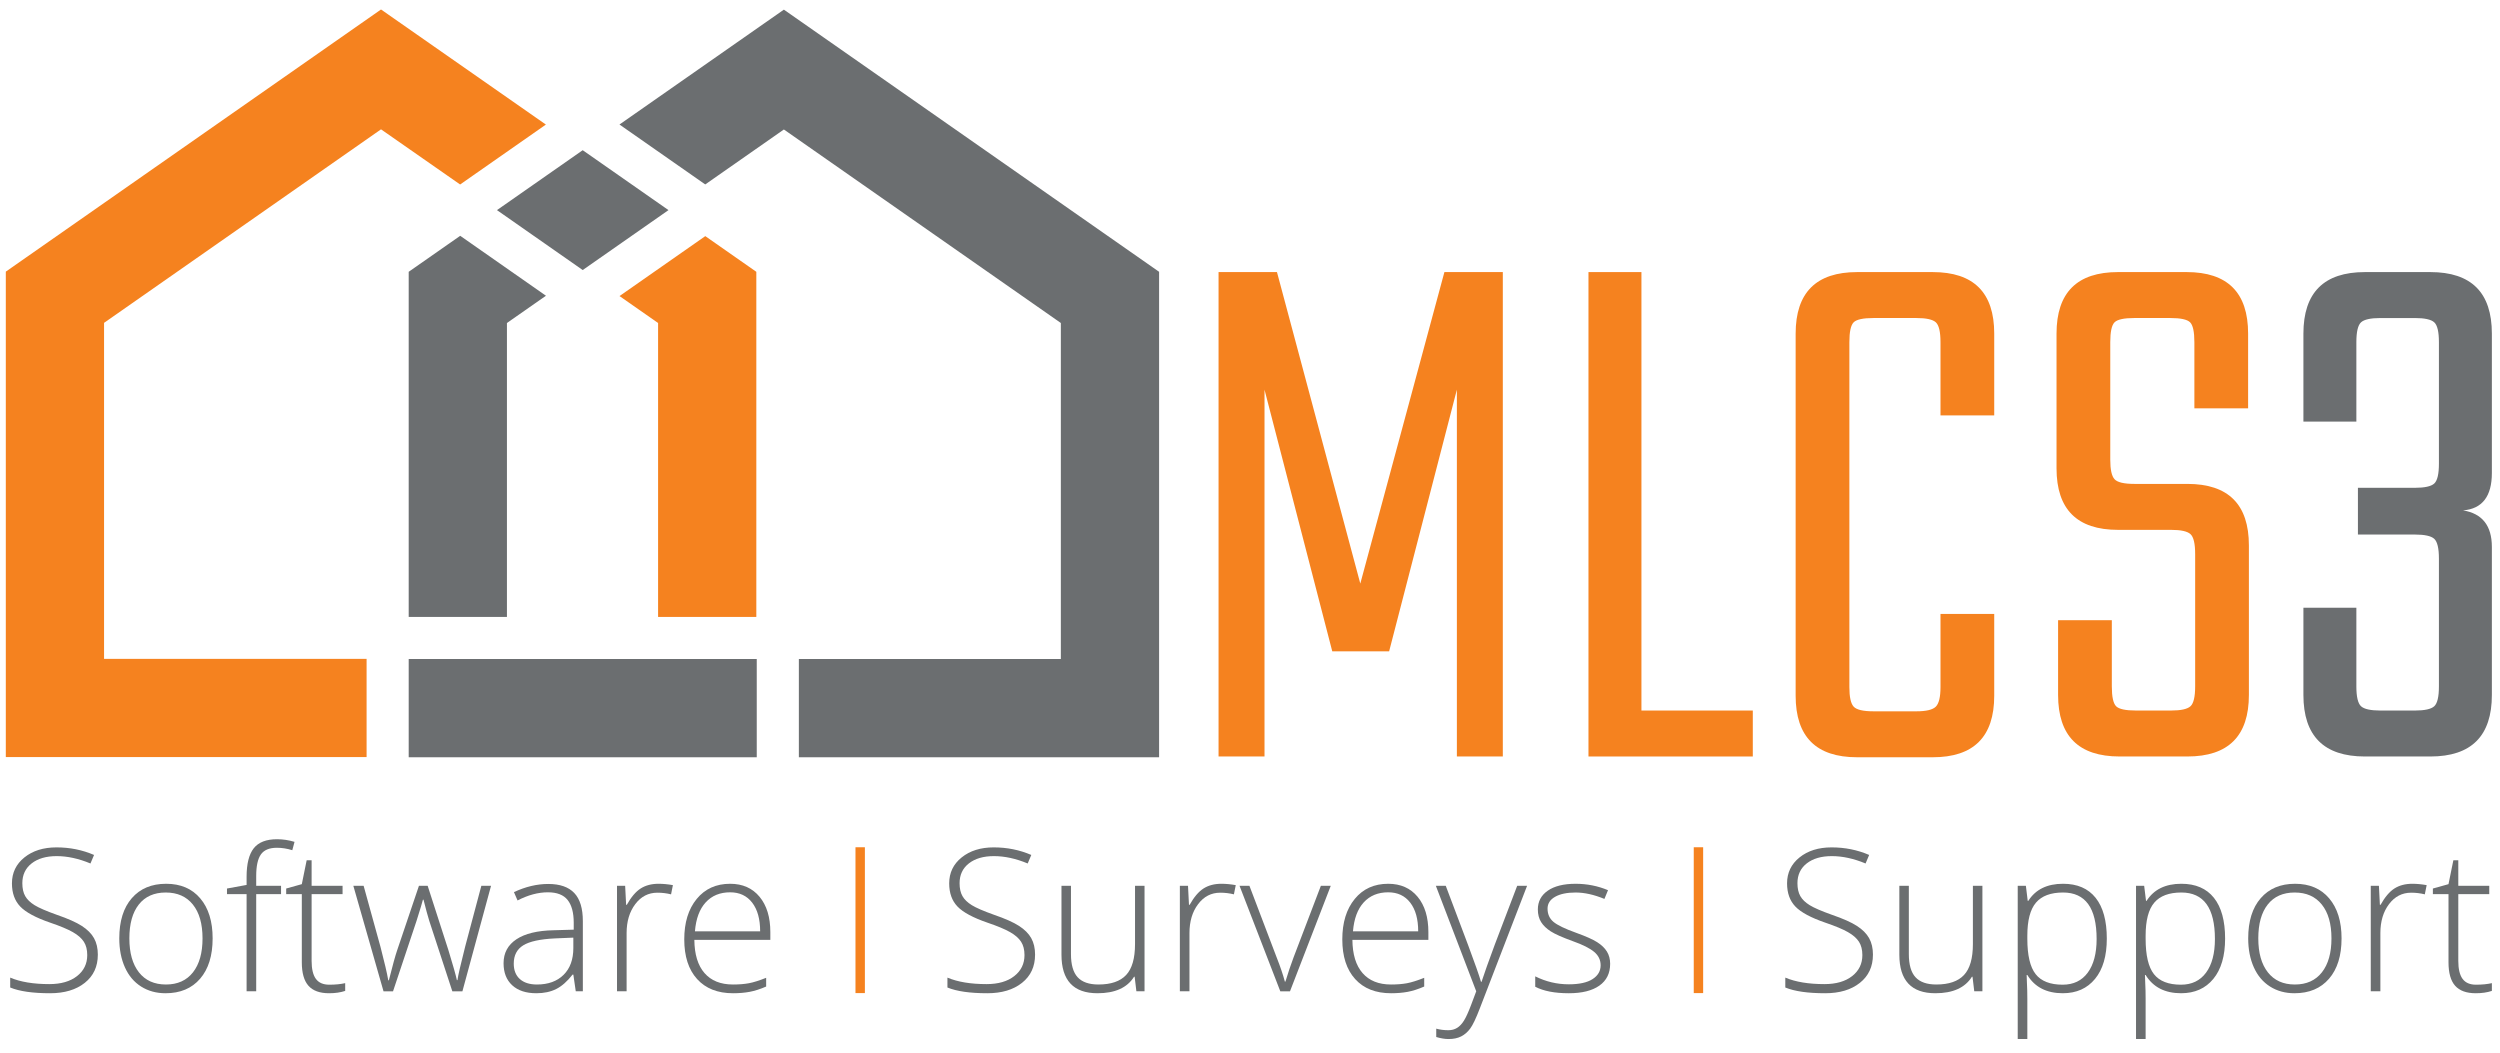
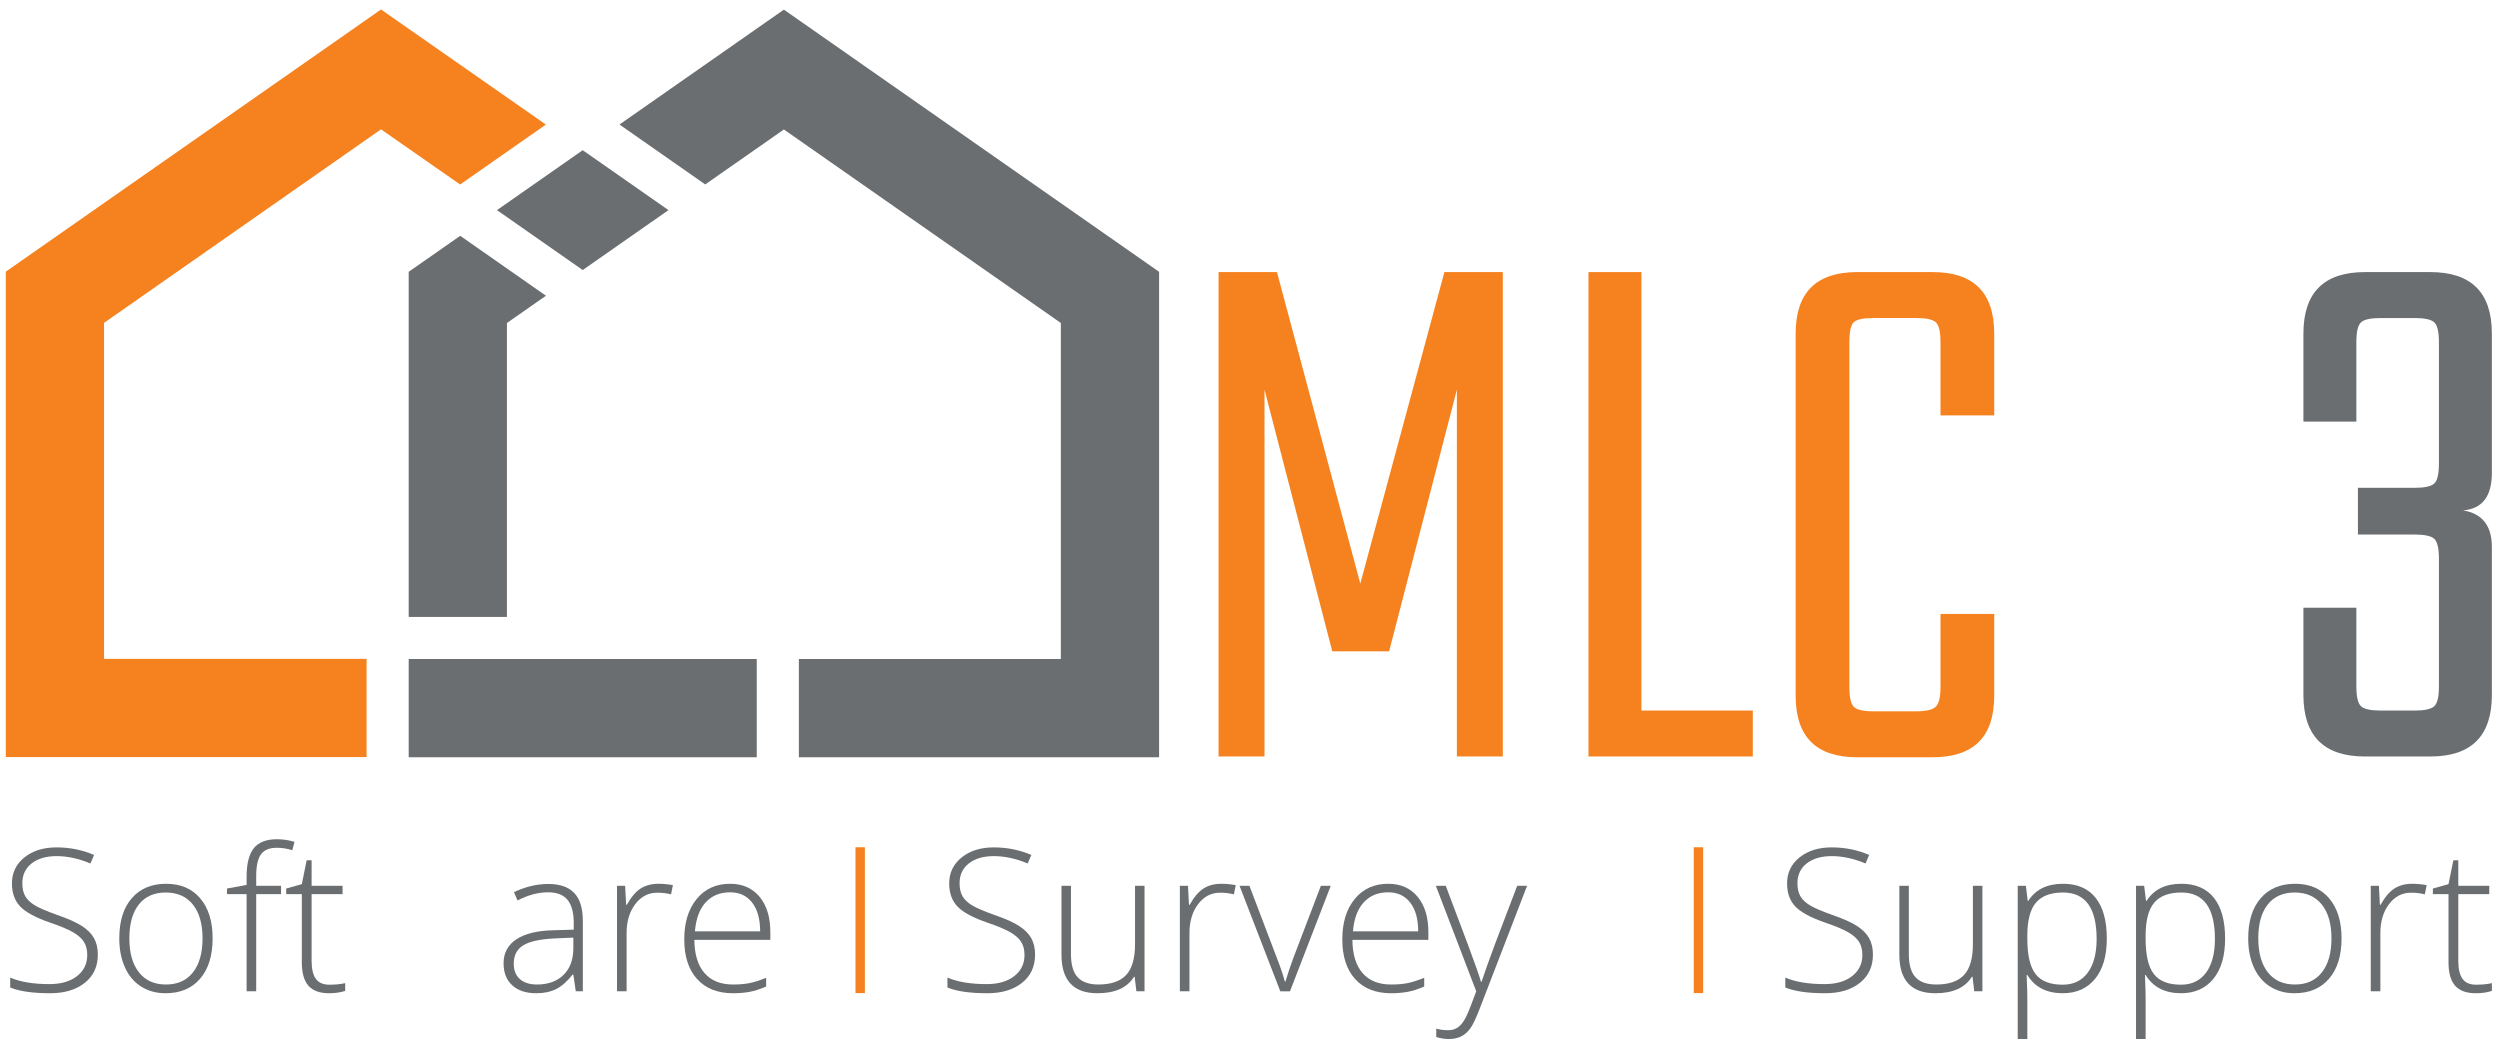
<svg xmlns="http://www.w3.org/2000/svg" width="100%" height="100%" viewBox="0 0 304 128" version="1.1" xml:space="preserve" style="fill-rule:evenodd;clip-rule:evenodd;stroke-linejoin:round;stroke-miterlimit:1.414;">
  <rect id="Artboard1" x="0" y="0" width="303.72" height="127.5" style="fill:none;" />
  <g>
    <path d="M92.021,80.137l0,11.946l-42.323,0l0,-11.946l42.323,0Zm48.925,11.946l0,-59.032l-45.626,-31.878l-19.992,13.969l8.901,6.218l1.528,1.068l9.563,-6.682l33.679,23.531l0,40.86l-31.858,0l0,11.946l43.805,0Zm-84.985,-63.409c0,0 -6.263,4.377 -6.263,4.377l0,41.966l11.946,0l0,-35.74l4.745,-3.315l-10.428,-7.288Zm14.896,-10.408l-10.426,7.285l10.427,7.287l10.429,-7.287l-8.891,-6.211l-1.539,-1.074Z" style="fill:#6b6e70;fill-rule:nonzero;" />
-     <path d="M91.969,75.017l-11.946,0l0,-35.74l-4.69,-3.276l10.429,-7.288l6.207,4.339l0,41.965Z" style="fill:#f5821f;fill-rule:nonzero;" />
    <path d="M66.38,15.148l-8.883,6.206l-1.545,1.08l-9.62,-6.708l-33.678,23.531l0,40.86l31.924,0l0,11.946l-43.871,0l0,-59.032l45.625,-31.878l20.048,13.995Z" style="fill:#f5821f;fill-rule:nonzero;" />
    <path d="M153.764,91.989l-5.588,0l0,-58.904l7.103,0l10.133,37.88l10.227,-37.88l7.103,0l0,58.904l-5.587,0l0,-44.605l-8.239,31.82l-6.913,0l-8.239,-31.82l0,44.605Z" style="fill:#f5821f;fill-rule:nonzero;" />
    <path d="M199.599,86.401l13.542,0l0,5.588l-19.982,0l0,-58.904l6.44,0l0,53.316Z" style="fill:#f5821f;fill-rule:nonzero;" />
    <path d="M242.498,50.51l-6.534,0l0,-8.902c0,-1.263 -0.189,-2.068 -0.568,-2.415c-0.379,-0.347 -1.168,-0.521 -2.368,-0.521l-5.208,0c-1.263,0 -2.068,0.174 -2.415,0.521c-0.347,0.347 -0.521,1.152 -0.521,2.415l0,41.952c0,1.2 0.174,1.989 0.521,2.368c0.347,0.379 1.152,0.568 2.415,0.568l5.208,0c1.2,0 1.989,-0.189 2.368,-0.568c0.379,-0.379 0.568,-1.168 0.568,-2.368l0,-8.902l6.534,0l0,9.944c0,4.988 -2.493,7.481 -7.481,7.481l-9.186,0c-4.988,0 -7.481,-2.493 -7.481,-7.481l0,-44.036c0,-4.988 2.493,-7.481 7.481,-7.481l9.186,0c4.988,0 7.481,2.493 7.481,7.481l0,9.944Z" style="fill:#f5821f;fill-rule:nonzero;" />
-     <path d="M266.931,83.466l0,-16.1c0,-1.262 -0.189,-2.067 -0.568,-2.415c-0.379,-0.347 -1.168,-0.52 -2.367,-0.52l-6.44,0c-4.988,0 -7.482,-2.494 -7.482,-7.482l0,-16.383c0,-4.988 2.494,-7.481 7.482,-7.481l8.334,0c4.987,0 7.481,2.493 7.481,7.481l0,9.091l-6.534,0l0,-8.049c0,-1.263 -0.174,-2.068 -0.521,-2.415c-0.348,-0.347 -1.153,-0.521 -2.415,-0.521l-4.356,0c-1.263,0 -2.068,0.174 -2.415,0.521c-0.348,0.347 -0.521,1.152 -0.521,2.415l0,14.3c0,1.199 0.173,1.988 0.521,2.367c0.347,0.379 1.152,0.568 2.415,0.568l6.439,0c4.988,0 7.482,2.494 7.482,7.482l0,18.182c0,4.988 -2.494,7.482 -7.482,7.482l-8.239,0c-4.987,0 -7.481,-2.494 -7.481,-7.482l0,-9.091l6.534,0l0,8.05c0,1.262 0.174,2.067 0.521,2.414c0.347,0.348 1.152,0.521 2.415,0.521l4.262,0c1.199,0 1.988,-0.173 2.367,-0.521c0.379,-0.347 0.568,-1.152 0.568,-2.414Z" style="fill:#f5821f;fill-rule:nonzero;" />
    <path d="M286.534,41.608l0,9.659l-6.439,0l0,-10.701c0,-4.988 2.493,-7.481 7.481,-7.481l7.955,0c4.988,0 7.481,2.493 7.481,7.481l0,16.951c0,2.841 -1.168,4.357 -3.504,4.546c2.336,0.379 3.504,1.863 3.504,4.451l0,17.993c0,4.988 -2.493,7.482 -7.481,7.482l-7.955,0c-4.988,0 -7.481,-2.494 -7.481,-7.482l0,-10.606l6.439,0l0,9.565c0,1.262 0.19,2.067 0.569,2.414c0.378,0.348 1.168,0.521 2.367,0.521l4.167,0c1.199,0 1.989,-0.173 2.367,-0.521c0.379,-0.347 0.569,-1.152 0.569,-2.414l0,-15.531c0,-1.263 -0.19,-2.068 -0.569,-2.415c-0.378,-0.348 -1.168,-0.521 -2.367,-0.521l-6.913,0l0,-5.682l6.913,0c1.199,0 1.989,-0.174 2.367,-0.521c0.379,-0.347 0.569,-1.152 0.569,-2.415l0,-14.773c0,-1.263 -0.19,-2.068 -0.569,-2.415c-0.378,-0.347 -1.168,-0.521 -2.367,-0.521l-4.167,0c-1.199,0 -1.989,0.174 -2.367,0.521c-0.379,0.347 -0.569,1.152 -0.569,2.415Z" style="fill:#6b6e70;fill-rule:nonzero;" />
    <path d="M11.896,116.093c0,1.44 -0.529,2.58 -1.587,3.422c-1.059,0.842 -2.465,1.263 -4.219,1.263c-2.108,0 -3.725,-0.232 -4.85,-0.697l0,-1.203c1.243,0.527 2.828,0.79 4.756,0.79c1.416,0 2.539,-0.324 3.369,-0.973c0.829,-0.649 1.244,-1.501 1.244,-2.555c0,-0.653 -0.137,-1.194 -0.413,-1.622c-0.275,-0.429 -0.723,-0.821 -1.345,-1.175c-0.621,-0.354 -1.534,-0.735 -2.737,-1.144c-1.763,-0.606 -2.98,-1.261 -3.653,-1.965c-0.672,-0.704 -1.009,-1.642 -1.009,-2.814c0,-1.291 0.506,-2.343 1.517,-3.157c1.011,-0.814 2.311,-1.221 3.9,-1.221c1.62,0 3.143,0.306 4.567,0.92l-0.437,1.038c-1.432,-0.597 -2.801,-0.896 -4.107,-0.896c-1.274,0 -2.289,0.295 -3.044,0.885c-0.755,0.59 -1.133,1.392 -1.133,2.407c0,0.637 0.116,1.16 0.348,1.569c0.232,0.41 0.612,0.777 1.139,1.104c0.527,0.326 1.432,0.718 2.714,1.174c1.345,0.464 2.356,0.914 3.033,1.351c0.676,0.437 1.17,0.932 1.481,1.487c0.31,0.555 0.466,1.225 0.466,2.012Z" style="fill:#6b6e70;fill-rule:nonzero;" />
    <path d="M25.856,114.11c0,2.093 -0.508,3.727 -1.523,4.903c-1.014,1.177 -2.415,1.765 -4.201,1.765c-1.125,0 -2.116,-0.272 -2.973,-0.815c-0.858,-0.542 -1.515,-1.321 -1.971,-2.336c-0.456,-1.015 -0.684,-2.187 -0.684,-3.517c0,-2.092 0.507,-3.723 1.522,-4.891c1.015,-1.168 2.407,-1.752 4.177,-1.752c1.762,0 3.145,0.592 4.148,1.776c1.003,1.184 1.505,2.806 1.505,4.867Zm-10.125,0c0,1.763 0.387,3.137 1.162,4.125c0.775,0.987 1.871,1.481 3.287,1.481c1.416,0 2.511,-0.494 3.286,-1.481c0.775,-0.988 1.162,-2.362 1.162,-4.125c0,-1.77 -0.391,-3.142 -1.174,-4.118c-0.783,-0.975 -1.882,-1.463 -3.298,-1.463c-1.416,0 -2.508,0.486 -3.275,1.457c-0.767,0.972 -1.15,2.346 -1.15,4.124Z" style="fill:#6b6e70;fill-rule:nonzero;" />
    <path d="M34.175,108.729l-3.021,0l0,11.813l-1.168,0l0,-11.813l-2.384,0l0,-0.684l2.384,-0.437l0,-0.991c0,-1.573 0.289,-2.728 0.867,-3.463c0.578,-0.736 1.524,-1.104 2.838,-1.104c0.708,0 1.416,0.107 2.124,0.319l-0.271,1.015c-0.63,-0.197 -1.255,-0.295 -1.876,-0.295c-0.913,0 -1.56,0.269 -1.942,0.808c-0.381,0.539 -0.572,1.414 -0.572,2.626l0,1.192l3.021,0l0,1.014Z" style="fill:#6b6e70;fill-rule:nonzero;" />
    <path d="M40.04,119.739c0.739,0 1.384,-0.063 1.935,-0.189l0,0.944c-0.566,0.189 -1.219,0.284 -1.959,0.284c-1.133,0 -1.969,-0.303 -2.507,-0.909c-0.539,-0.606 -0.809,-1.558 -0.809,-2.856l0,-8.284l-1.9,0l0,-0.684l1.9,-0.531l0.59,-2.903l0.602,0l0,3.104l3.764,0l0,1.014l-3.764,0l0,8.119c0,0.983 0.173,1.711 0.519,2.183c0.346,0.472 0.889,0.708 1.629,0.708Z" style="fill:#6b6e70;fill-rule:nonzero;" />
-     <path d="M55.003,120.542l-2.809,-8.579c-0.181,-0.582 -0.413,-1.436 -0.696,-2.561l-0.071,0l-0.248,0.873l-0.531,1.711l-2.855,8.556l-1.157,0l-3.67,-12.827l1.251,0l2.053,7.434c0.48,1.841 0.795,3.194 0.944,4.059l0.071,0c0.464,-1.841 0.803,-3.064 1.015,-3.67l2.643,-7.823l1.062,0l2.514,7.8c0.566,1.848 0.912,3.072 1.038,3.67l0.071,0c0.063,-0.512 0.378,-1.881 0.944,-4.107l1.959,-7.363l1.18,0l-3.481,12.827l-1.227,0Z" style="fill:#6b6e70;fill-rule:nonzero;" />
    <path d="M70.013,120.542l-0.295,-2.03l-0.095,0c-0.645,0.826 -1.307,1.41 -1.988,1.752c-0.68,0.343 -1.485,0.514 -2.413,0.514c-1.259,0 -2.238,-0.323 -2.938,-0.968c-0.701,-0.645 -1.051,-1.538 -1.051,-2.679c0,-1.251 0.522,-2.222 1.564,-2.914c1.042,-0.693 2.551,-1.058 4.525,-1.098l2.443,-0.071l0,-0.849c0,-1.22 -0.248,-2.14 -0.743,-2.762c-0.496,-0.621 -1.295,-0.932 -2.396,-0.932c-1.188,0 -2.419,0.331 -3.693,0.991l-0.437,-1.014c1.408,-0.661 2.801,-0.992 4.177,-0.992c1.409,0 2.461,0.366 3.157,1.098c0.696,0.731 1.044,1.872 1.044,3.422l0,8.532l-0.861,0Zm-4.72,-0.826c1.369,0 2.448,-0.392 3.239,-1.175c0.791,-0.782 1.186,-1.87 1.186,-3.262l0,-1.263l-2.242,0.094c-1.802,0.087 -3.086,0.368 -3.853,0.844c-0.767,0.476 -1.151,1.218 -1.151,2.225c0,0.802 0.246,1.425 0.738,1.87c0.492,0.444 1.186,0.667 2.083,0.667Z" style="fill:#6b6e70;fill-rule:nonzero;" />
    <path d="M80.079,107.467c0.542,0 1.125,0.055 1.746,0.165l-0.224,1.121c-0.535,-0.134 -1.09,-0.201 -1.664,-0.201c-1.094,0 -1.99,0.465 -2.69,1.393c-0.701,0.928 -1.051,2.1 -1.051,3.516l0,7.081l-1.168,0l0,-12.827l0.991,0l0.118,2.312l0.083,0c0.527,-0.944 1.089,-1.606 1.687,-1.988c0.598,-0.381 1.322,-0.572 2.172,-0.572Z" style="fill:#6b6e70;fill-rule:nonzero;" />
    <path d="M89.13,120.778c-1.865,0 -3.318,-0.575 -4.361,-1.723c-1.042,-1.149 -1.563,-2.758 -1.563,-4.827c0,-2.045 0.503,-3.683 1.51,-4.914c1.007,-1.232 2.364,-1.847 4.071,-1.847c1.511,0 2.703,0.527 3.576,1.581c0.873,1.054 1.31,2.486 1.31,4.295l0,0.944l-9.24,0c0.016,1.763 0.427,3.108 1.233,4.036c0.806,0.928 1.961,1.393 3.464,1.393c0.731,0 1.374,-0.052 1.929,-0.154c0.555,-0.102 1.257,-0.322 2.106,-0.661l0,1.062c-0.723,0.315 -1.392,0.529 -2.006,0.644c-0.613,0.114 -1.29,0.171 -2.029,0.171Zm-0.343,-12.273c-1.235,0 -2.226,0.407 -2.973,1.222c-0.748,0.814 -1.184,1.988 -1.31,3.522l7.93,0c0,-1.487 -0.323,-2.649 -0.968,-3.487c-0.645,-0.838 -1.538,-1.257 -2.679,-1.257Z" style="fill:#6b6e70;fill-rule:nonzero;" />
    <path d="M125.864,116.093c0,1.44 -0.529,2.58 -1.587,3.422c-1.058,0.842 -2.464,1.263 -4.219,1.263c-2.108,0 -3.725,-0.232 -4.85,-0.697l0,-1.203c1.243,0.527 2.829,0.79 4.756,0.79c1.416,0 2.539,-0.324 3.369,-0.973c0.83,-0.649 1.245,-1.501 1.245,-2.555c0,-0.653 -0.138,-1.194 -0.413,-1.622c-0.275,-0.429 -0.724,-0.821 -1.345,-1.175c-0.622,-0.354 -1.534,-0.735 -2.738,-1.144c-1.762,-0.606 -2.98,-1.261 -3.652,-1.965c-0.673,-0.704 -1.009,-1.642 -1.009,-2.814c0,-1.291 0.505,-2.343 1.516,-3.157c1.011,-0.814 2.311,-1.221 3.9,-1.221c1.621,0 3.143,0.306 4.567,0.92l-0.437,1.038c-1.431,-0.597 -2.8,-0.896 -4.106,-0.896c-1.275,0 -2.289,0.295 -3.045,0.885c-0.755,0.59 -1.132,1.392 -1.132,2.407c0,0.637 0.116,1.16 0.348,1.569c0.232,0.41 0.611,0.777 1.138,1.104c0.527,0.326 1.432,0.718 2.714,1.174c1.346,0.464 2.357,0.914 3.033,1.351c0.677,0.437 1.17,0.932 1.481,1.487c0.311,0.555 0.466,1.225 0.466,2.012Z" style="fill:#6b6e70;fill-rule:nonzero;" />
    <path d="M130.23,107.715l0,8.307c0,1.29 0.272,2.228 0.815,2.814c0.542,0.587 1.384,0.88 2.525,0.88c1.526,0 2.649,-0.386 3.369,-1.157c0.72,-0.771 1.08,-2.026 1.08,-3.764l0,-7.08l1.156,0l0,12.827l-0.991,0l-0.212,-1.77l-0.071,0c-0.834,1.337 -2.317,2.006 -4.449,2.006c-2.919,0 -4.378,-1.562 -4.378,-4.685l0,-8.378l1.156,0Z" style="fill:#6b6e70;fill-rule:nonzero;" />
    <path d="M148.521,107.467c0.543,0 1.125,0.055 1.747,0.165l-0.225,1.121c-0.535,-0.134 -1.089,-0.201 -1.664,-0.201c-1.093,0 -1.99,0.465 -2.69,1.393c-0.7,0.928 -1.05,2.1 -1.05,3.516l0,7.081l-1.168,0l0,-12.827l0.991,0l0.118,2.312l0.082,0c0.527,-0.944 1.09,-1.606 1.688,-1.988c0.598,-0.381 1.321,-0.572 2.171,-0.572Z" style="fill:#6b6e70;fill-rule:nonzero;" />
    <path d="M155.684,120.542l-4.956,-12.827l1.203,0l3.316,8.72c0.441,1.117 0.771,2.093 0.992,2.927l0.07,0c0.323,-1.07 0.653,-2.054 0.992,-2.951l3.316,-8.696l1.203,0l-4.956,12.827l-1.18,0Z" style="fill:#6b6e70;fill-rule:nonzero;" />
    <path d="M169.148,120.778c-1.864,0 -3.318,-0.575 -4.36,-1.723c-1.042,-1.149 -1.564,-2.758 -1.564,-4.827c0,-2.045 0.504,-3.683 1.511,-4.914c1.007,-1.232 2.364,-1.847 4.071,-1.847c1.51,0 2.702,0.527 3.576,1.581c0.873,1.054 1.309,2.486 1.309,4.295l0,0.944l-9.239,0c0.015,1.763 0.426,3.108 1.233,4.036c0.806,0.928 1.961,1.393 3.463,1.393c0.732,0 1.375,-0.052 1.93,-0.154c0.554,-0.102 1.256,-0.322 2.106,-0.661l0,1.062c-0.724,0.315 -1.392,0.529 -2.006,0.644c-0.614,0.114 -1.29,0.171 -2.03,0.171Zm-0.342,-12.273c-1.235,0 -2.226,0.407 -2.974,1.222c-0.747,0.814 -1.184,1.988 -1.31,3.522l7.93,0c0,-1.487 -0.322,-2.649 -0.967,-3.487c-0.645,-0.838 -1.538,-1.257 -2.679,-1.257Z" style="fill:#6b6e70;fill-rule:nonzero;" />
    <path d="M174.6,107.715l1.204,0l2.714,7.198c0.826,2.21 1.349,3.701 1.569,4.472l0.071,0c0.33,-1.015 0.869,-2.529 1.617,-4.543l2.714,-7.127l1.203,0l-5.746,14.904c-0.465,1.211 -0.854,2.029 -1.169,2.454c-0.314,0.425 -0.682,0.743 -1.103,0.956c-0.421,0.212 -0.93,0.318 -1.528,0.318c-0.449,0 -0.948,-0.082 -1.499,-0.247l0,-1.015c0.457,0.126 0.948,0.189 1.475,0.189c0.402,0 0.756,-0.095 1.062,-0.284c0.307,-0.188 0.584,-0.481 0.832,-0.879c0.248,-0.397 0.535,-1.026 0.862,-1.888c0.326,-0.861 0.537,-1.422 0.631,-1.681l-4.909,-12.827Z" style="fill:#6b6e70;fill-rule:nonzero;" />
-     <path d="M195.794,117.202c0,1.149 -0.437,2.032 -1.31,2.649c-0.873,0.618 -2.113,0.927 -3.717,0.927c-1.715,0 -3.076,-0.264 -4.083,-0.791l0,-1.263c1.29,0.645 2.651,0.968 4.083,0.968c1.266,0 2.228,-0.21 2.885,-0.631c0.657,-0.421 0.985,-0.982 0.985,-1.682c0,-0.645 -0.261,-1.188 -0.785,-1.628c-0.523,-0.441 -1.382,-0.874 -2.578,-1.298c-1.282,-0.465 -2.183,-0.864 -2.702,-1.198c-0.519,-0.334 -0.911,-0.712 -1.174,-1.133c-0.264,-0.421 -0.396,-0.934 -0.396,-1.54c0,-0.96 0.403,-1.719 1.21,-2.277c0.806,-0.559 1.933,-0.838 3.381,-0.838c1.384,0 2.698,0.259 3.941,0.779l-0.437,1.062c-1.258,-0.52 -2.427,-0.779 -3.504,-0.779c-1.047,0 -1.877,0.173 -2.49,0.519c-0.614,0.346 -0.921,0.826 -0.921,1.44c0,0.668 0.238,1.203 0.714,1.605c0.476,0.401 1.406,0.849 2.791,1.345c1.157,0.417 1.998,0.792 2.525,1.127c0.527,0.334 0.923,0.714 1.186,1.138c0.264,0.425 0.396,0.925 0.396,1.499Z" style="fill:#6b6e70;fill-rule:nonzero;" />
    <path d="M227.749,116.093c0,1.44 -0.529,2.58 -1.587,3.422c-1.058,0.842 -2.464,1.263 -4.219,1.263c-2.108,0 -3.725,-0.232 -4.85,-0.697l0,-1.203c1.243,0.527 2.829,0.79 4.756,0.79c1.416,0 2.539,-0.324 3.369,-0.973c0.83,-0.649 1.245,-1.501 1.245,-2.555c0,-0.653 -0.138,-1.194 -0.413,-1.622c-0.275,-0.429 -0.724,-0.821 -1.345,-1.175c-0.622,-0.354 -1.534,-0.735 -2.738,-1.144c-1.762,-0.606 -2.98,-1.261 -3.652,-1.965c-0.673,-0.704 -1.009,-1.642 -1.009,-2.814c0,-1.291 0.505,-2.343 1.516,-3.157c1.011,-0.814 2.311,-1.221 3.9,-1.221c1.621,0 3.143,0.306 4.567,0.92l-0.437,1.038c-1.431,-0.597 -2.8,-0.896 -4.106,-0.896c-1.275,0 -2.289,0.295 -3.045,0.885c-0.755,0.59 -1.133,1.392 -1.133,2.407c0,0.637 0.116,1.16 0.349,1.569c0.232,0.41 0.611,0.777 1.138,1.104c0.527,0.326 1.432,0.718 2.714,1.174c1.346,0.464 2.357,0.914 3.033,1.351c0.677,0.437 1.17,0.932 1.481,1.487c0.311,0.555 0.466,1.225 0.466,2.012Z" style="fill:#6b6e70;fill-rule:nonzero;" />
    <path d="M232.115,107.715l0,8.307c0,1.29 0.272,2.228 0.815,2.814c0.542,0.587 1.384,0.88 2.525,0.88c1.526,0 2.649,-0.386 3.369,-1.157c0.72,-0.771 1.08,-2.026 1.08,-3.764l0,-7.08l1.156,0l0,12.827l-0.991,0l-0.213,-1.77l-0.07,0c-0.834,1.337 -2.317,2.006 -4.449,2.006c-2.919,0 -4.378,-1.562 -4.378,-4.685l0,-8.378l1.156,0Z" style="fill:#6b6e70;fill-rule:nonzero;" />
    <path d="M250.843,120.778c-1.975,0 -3.415,-0.74 -4.319,-2.219l-0.083,0l0.035,0.991c0.032,0.583 0.048,1.22 0.048,1.912l0,4.885l-1.169,0l0,-18.632l0.992,0l0.224,1.829l0.071,0c0.881,-1.385 2.289,-2.077 4.224,-2.077c1.731,0 3.051,0.568 3.959,1.705c0.909,1.137 1.363,2.791 1.363,4.962c0,2.108 -0.478,3.743 -1.434,4.903c-0.955,1.16 -2.259,1.741 -3.911,1.741Zm-0.024,-1.039c1.314,0 2.331,-0.488 3.05,-1.463c0.72,-0.976 1.08,-2.34 1.08,-4.095c0,-3.768 -1.361,-5.652 -4.083,-5.652c-1.495,0 -2.592,0.411 -3.292,1.233c-0.7,0.822 -1.05,2.161 -1.05,4.018l0,0.378c0,2.006 0.336,3.437 1.009,4.295c0.672,0.857 1.768,1.286 3.286,1.286Z" style="fill:#6b6e70;fill-rule:nonzero;" />
    <path d="M265.227,120.778c-1.974,0 -3.414,-0.74 -4.319,-2.219l-0.082,0l0.035,0.991c0.032,0.583 0.047,1.22 0.047,1.912l0,4.885l-1.168,0l0,-18.632l0.991,0l0.225,1.829l0.07,0c0.881,-1.385 2.29,-2.077 4.225,-2.077c1.731,0 3.05,0.568 3.959,1.705c0.909,1.137 1.363,2.791 1.363,4.962c0,2.108 -0.478,3.743 -1.434,4.903c-0.956,1.16 -2.26,1.741 -3.912,1.741Zm-0.023,-1.039c1.314,0 2.33,-0.488 3.05,-1.463c0.72,-0.976 1.08,-2.34 1.08,-4.095c0,-3.768 -1.361,-5.652 -4.083,-5.652c-1.495,0 -2.592,0.411 -3.292,1.233c-0.701,0.822 -1.051,2.161 -1.051,4.018l0,0.378c0,2.006 0.337,3.437 1.009,4.295c0.673,0.857 1.768,1.286 3.287,1.286Z" style="fill:#6b6e70;fill-rule:nonzero;" />
    <path d="M284.733,114.11c0,2.093 -0.507,3.727 -1.522,4.903c-1.015,1.177 -2.415,1.765 -4.201,1.765c-1.125,0 -2.116,-0.272 -2.973,-0.815c-0.858,-0.542 -1.515,-1.321 -1.971,-2.336c-0.456,-1.015 -0.685,-2.187 -0.685,-3.517c0,-2.092 0.508,-3.723 1.523,-4.891c1.015,-1.168 2.407,-1.752 4.177,-1.752c1.762,0 3.145,0.592 4.148,1.776c1.003,1.184 1.504,2.806 1.504,4.867Zm-10.124,0c0,1.763 0.387,3.137 1.162,4.125c0.775,0.987 1.87,1.481 3.286,1.481c1.416,0 2.512,-0.494 3.287,-1.481c0.775,-0.988 1.162,-2.362 1.162,-4.125c0,-1.77 -0.391,-3.142 -1.174,-4.118c-0.783,-0.975 -1.882,-1.463 -3.298,-1.463c-1.416,0 -2.508,0.486 -3.275,1.457c-0.767,0.972 -1.15,2.346 -1.15,4.124Z" style="fill:#6b6e70;fill-rule:nonzero;" />
    <path d="M293.336,107.467c0.543,0 1.125,0.055 1.746,0.165l-0.224,1.121c-0.535,-0.134 -1.089,-0.201 -1.664,-0.201c-1.093,0 -1.99,0.465 -2.69,1.393c-0.7,0.928 -1.05,2.1 -1.05,3.516l0,7.081l-1.169,0l0,-12.827l0.992,0l0.118,2.312l0.082,0c0.527,-0.944 1.09,-1.606 1.688,-1.988c0.598,-0.381 1.321,-0.572 2.171,-0.572Z" style="fill:#6b6e70;fill-rule:nonzero;" />
    <path d="M301.077,119.739c0.74,0 1.385,-0.063 1.935,-0.189l0,0.944c-0.566,0.189 -1.219,0.284 -1.959,0.284c-1.132,0 -1.968,-0.303 -2.507,-0.909c-0.539,-0.606 -0.808,-1.558 -0.808,-2.856l0,-8.284l-1.9,0l0,-0.684l1.9,-0.531l0.59,-2.903l0.601,0l0,3.104l3.765,0l0,1.014l-3.765,0l0,8.119c0,0.983 0.173,1.711 0.52,2.183c0.346,0.472 0.889,0.708 1.628,0.708Z" style="fill:#6b6e70;fill-rule:nonzero;" />
    <rect x="205.96" y="103.026" width="1.143" height="17.734" style="fill:#f5821f;fill-rule:nonzero;" />
    <rect x="104.027" y="103.026" width="1.143" height="17.734" style="fill:#f5821f;fill-rule:nonzero;" />
  </g>
</svg>